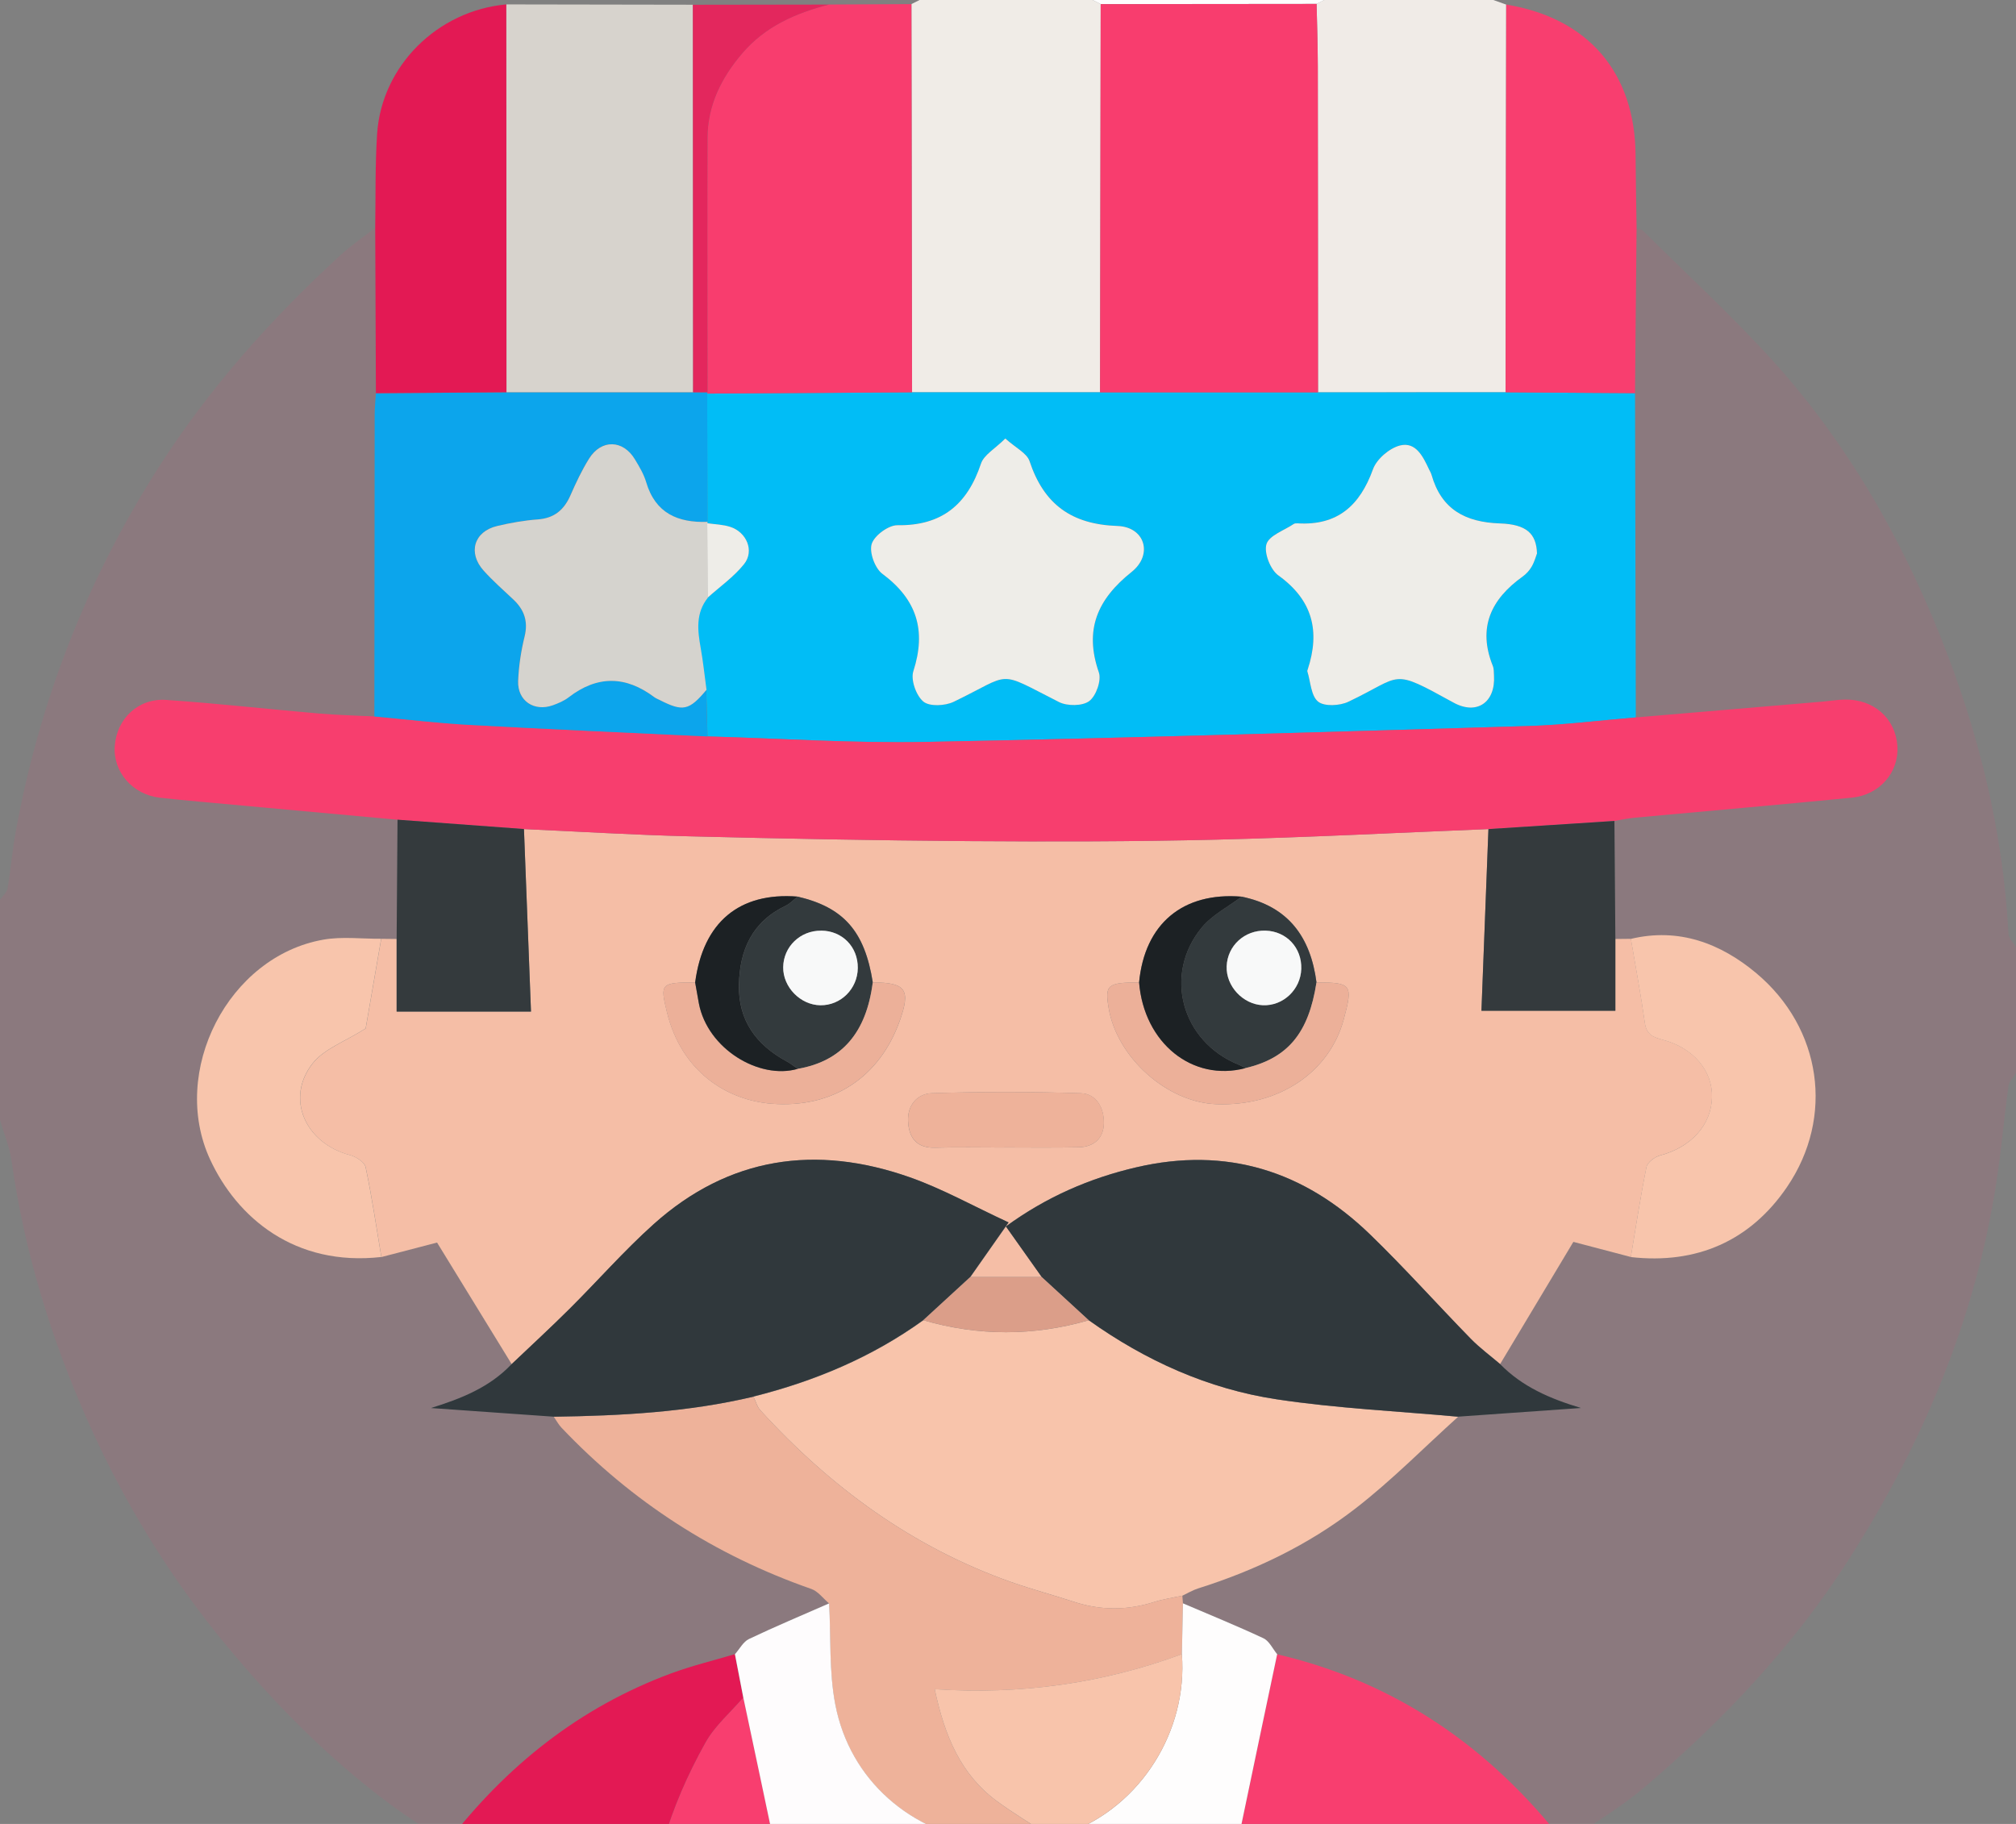
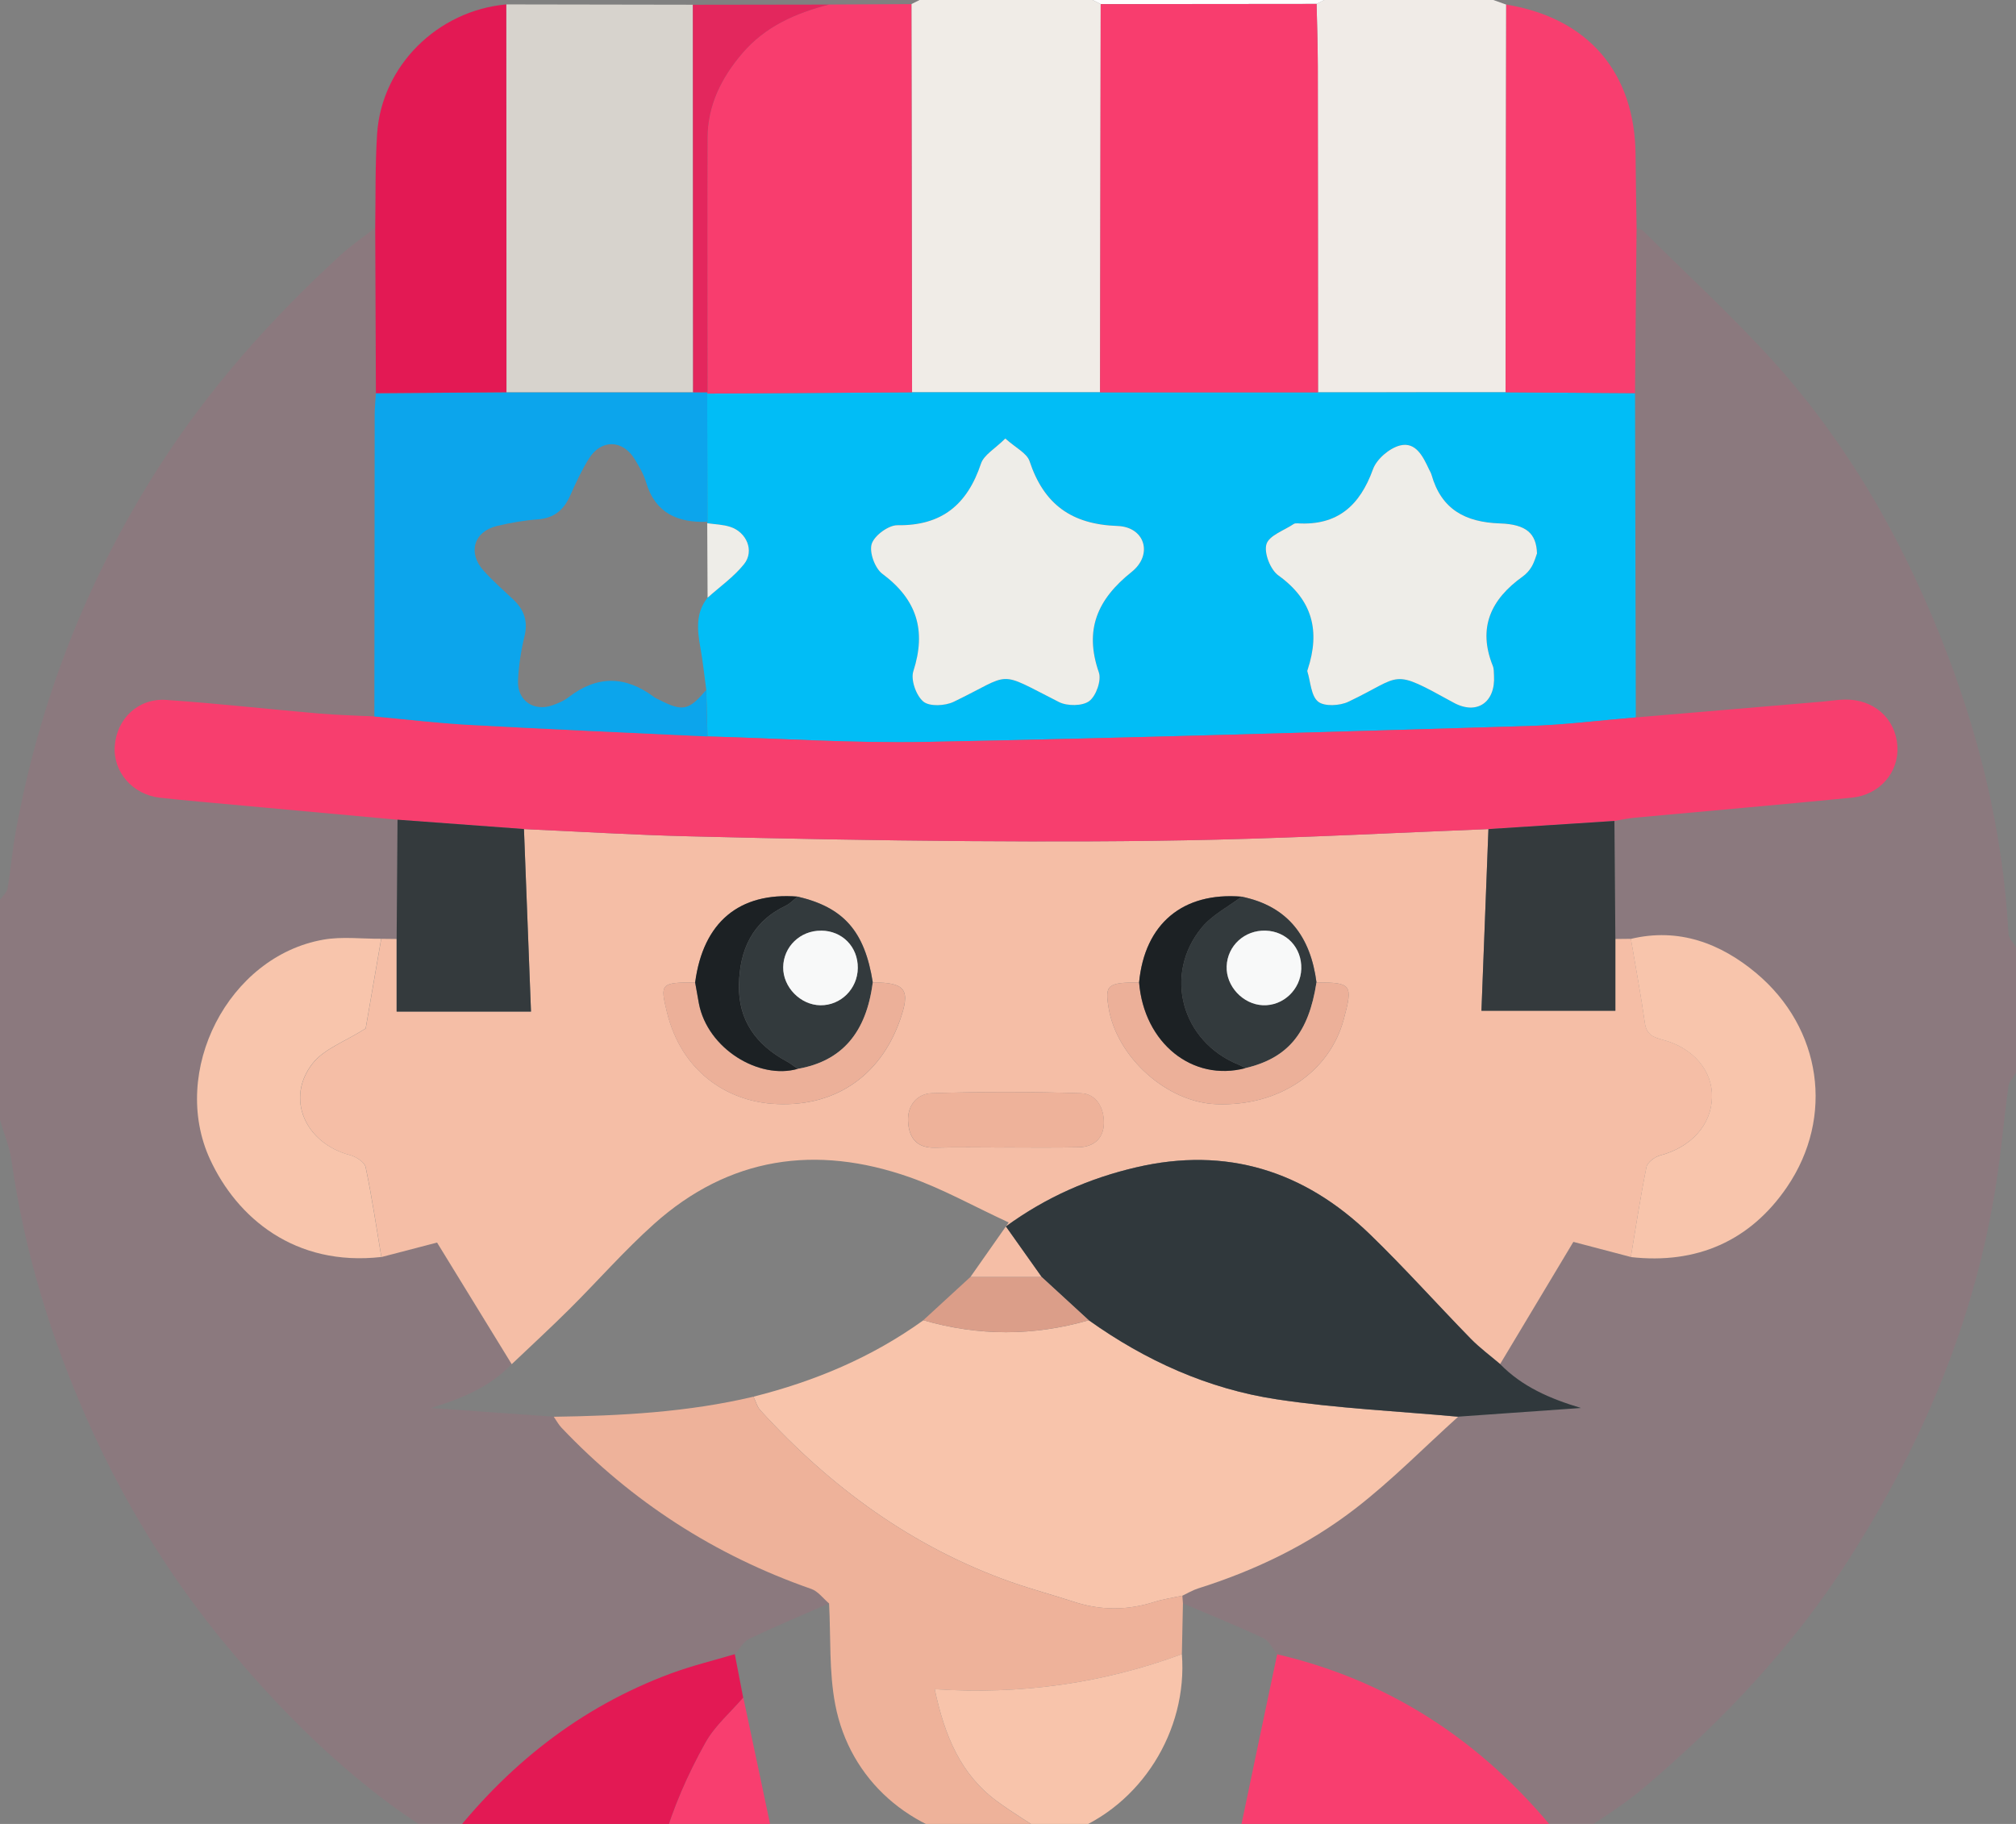
<svg xmlns="http://www.w3.org/2000/svg" width="168" height="152" viewBox="0 0 168 152" fill="none">
  <rect x="0" y="0" width="168" height="152" fill="#808080" stroke="none" />
  <g clip-path="url(#clip0_5058_52609)">
    <path d="M168 78.925V89.403C167.781 89.775 167.423 90.129 167.37 90.527C167.007 93.157 166.779 95.804 166.381 98.424C164.653 109.795 160.296 120.159 154.162 129.81C149.511 137.13 143.601 143.36 137.029 148.955C134.982 150.697 132.615 152.062 130.393 153.597C124.193 145.63 116.34 140.179 106.431 137.856C106.054 137.401 105.766 136.754 105.284 136.526C103.079 135.489 100.818 134.575 98.578 133.617C98.56 133.402 98.547 133.188 98.529 132.978C98.967 132.772 99.382 132.519 99.838 132.374C104.584 130.878 109.043 128.739 112.963 125.702C115.977 123.37 118.672 120.627 121.511 118.064C124.924 117.823 128.332 117.582 131.744 117.342C129.172 116.572 126.858 115.583 125.007 113.684C127.059 110.263 129.106 106.846 131.11 103.504C132.589 103.893 134.243 104.326 135.901 104.764C141.391 105.385 145.858 103.42 148.921 98.927C152.902 93.078 151.799 85.671 146.37 81.112C143.399 78.623 139.921 77.289 135.909 78.247C135.476 78.251 135.048 78.255 134.614 78.26C134.588 74.983 134.562 71.702 134.536 68.425C135.118 68.333 135.699 68.206 136.281 68.149C142.293 67.594 148.304 67.073 154.311 66.487C156.656 66.255 158.261 64.352 158.113 62.173C157.951 59.863 156.126 58.253 153.694 58.31C153.099 58.323 152.504 58.424 151.909 58.476C146.711 58.918 141.514 59.355 136.316 59.797C136.294 50.789 136.273 41.781 136.251 32.773C136.294 28.179 136.338 23.585 136.382 18.996C136.579 19.084 136.819 19.127 136.959 19.272C140.586 22.872 144.362 26.337 147.783 30.122C153.86 36.842 158.327 44.62 161.687 53.003C164.876 60.957 166.919 69.212 167.374 77.818C167.396 78.203 167.786 78.566 168 78.938V78.925Z" fill="#F83D6E" fill-opacity="0.1" />
    <path d="M0 93.331C0 87.219 0 81.103 0 74.991C0.219 74.672 0.569 74.379 0.63 74.037C0.901 72.436 1.032 70.813 1.326 69.216C3.308 58.397 7.236 48.343 13.151 39.055C17.382 32.409 22.566 26.59 28.35 21.284C29.26 20.448 30.293 19.748 31.268 18.982C31.286 23.576 31.303 28.174 31.325 32.768C31.29 33.363 31.224 33.958 31.224 34.553C31.211 42.935 31.207 51.318 31.198 59.701C29.636 59.622 28.066 59.587 26.508 59.451C22.282 59.088 18.069 58.611 13.838 58.322C11.515 58.165 9.734 59.876 9.555 62.133C9.38 64.307 11.025 66.215 13.318 66.477C14.451 66.609 15.588 66.714 16.726 66.814C22.19 67.313 27.659 67.812 33.123 68.311C33.097 71.622 33.075 74.934 33.049 78.246C32.62 78.246 32.187 78.237 31.758 78.233C30.148 78.246 28.503 78.032 26.941 78.307C18.996 79.699 14.123 89.293 17.5 96.617C19.744 101.482 24.557 105.568 31.771 104.754C33.421 104.326 35.07 103.892 36.409 103.547C38.504 106.959 40.565 110.324 42.63 113.684C40.801 115.617 38.461 116.545 35.914 117.341C39.327 117.582 42.739 117.822 46.152 118.063C46.366 118.369 46.546 118.711 46.799 118.977C52.649 125.142 59.587 129.613 67.616 132.413C68.18 132.61 68.604 133.209 69.094 133.616C66.863 134.596 64.614 135.537 62.418 136.582C61.937 136.814 61.631 137.418 61.246 137.851C59.483 138.376 57.689 138.809 55.969 139.444C48.313 142.27 42.197 147.166 37.249 153.592C35.643 152.499 33.998 151.466 32.441 150.307C27.352 146.522 22.921 142.016 18.891 137.16C14.188 131.499 10.351 125.247 7.35 118.505C4.239 111.522 2.026 104.282 0.954 96.695C0.787 95.558 0.324 94.456 0 93.331Z" fill="#F83D6E" fill-opacity="0.1" />
    <path d="M77.284 168.001C75.167 167.673 73.049 167.358 70.936 167.008C65.144 166.058 59.452 164.746 54.031 162.423C53.979 156.232 55.812 150.544 58.791 145.216C59.574 143.816 60.878 142.704 61.941 141.462C62.908 146.034 63.884 150.606 64.842 155.182C65.393 157.816 65.927 160.454 66.469 163.096C66.806 163.013 66.92 163.013 67.012 162.961C72.498 159.924 77.984 156.888 83.466 153.852C83.716 153.852 83.961 153.852 84.21 153.852C89.81 156.949 95.41 160.047 101.181 163.241C101.973 159.325 102.716 155.602 103.486 151.883C104.458 147.206 105.446 142.534 106.431 137.861C116.34 140.18 124.193 145.631 130.393 153.603C129.308 154.394 128.275 155.274 127.129 155.965C115.968 162.672 103.911 166.636 90.917 167.703C90.624 167.729 90.344 167.9 90.055 168.005H77.284V168.001Z" fill="#F83E6F" />
    <path d="M75.95 0.341C76.177 0.228 76.405 0.114 76.632 0C81.436 0 86.24 0 91.044 0C91.271 0.114 91.499 0.228 91.726 0.341C91.709 11.126 91.691 21.91 91.674 32.694C86.45 32.694 81.231 32.694 76.007 32.694C75.989 21.91 75.972 11.126 75.954 0.341H75.95Z" fill="#F0ECE7" />
    <path d="M124.442 0C124.801 0.127 125.16 0.254 125.514 0.381C125.497 11.152 125.479 21.923 125.462 32.694C120.251 32.694 115.045 32.694 109.834 32.699C109.83 23.647 109.83 14.599 109.817 5.548C109.817 3.806 109.751 2.065 109.716 0.324C109.931 0.214 110.145 0.105 110.359 0C115.054 0 119.748 0 124.442 0V0Z" fill="#F0EBE7" />
    <path d="M110.364 0C110.149 0.109 109.935 0.219 109.721 0.324C103.723 0.328 97.724 0.333 91.726 0.341C91.499 0.228 91.271 0.114 91.044 0C97.484 0 103.924 0 110.364 0Z" fill="#FEFEFE" />
    <path d="M31.762 78.237C32.191 78.237 32.624 78.246 33.053 78.251C33.053 80.241 33.053 82.232 33.053 84.306H44.249C44.052 79.174 43.859 74.134 43.663 69.094C48.23 69.299 52.797 69.579 57.365 69.693C65.157 69.89 72.949 70.039 80.741 70.096C87.609 70.144 94.483 70.139 101.347 69.973C108.911 69.789 116.471 69.396 124.036 69.094C123.843 74.125 123.651 79.156 123.454 84.231H134.614V78.251C135.048 78.246 135.476 78.242 135.909 78.237C136.308 80.578 136.745 82.914 137.077 85.268C137.213 86.231 137.795 86.445 138.574 86.651C141.12 87.324 142.726 89.236 142.669 91.446C142.612 93.764 140.919 95.602 138.355 96.284C137.904 96.403 137.287 96.862 137.209 97.256C136.701 99.741 136.325 102.252 135.905 104.754C134.251 104.321 132.593 103.884 131.114 103.494C129.111 106.837 127.059 110.258 125.011 113.675C124.193 112.975 123.314 112.328 122.561 111.562C119.748 108.679 117.062 105.669 114.17 102.869C108.697 97.575 102.209 95.523 94.688 97.278C90.799 98.183 87.203 99.745 83.825 102.204C84.879 103.691 85.846 105.056 86.817 106.421C84.836 106.421 82.849 106.421 80.868 106.421C81.852 105.021 82.832 103.621 84.057 101.876C81.112 100.515 78.544 99.067 75.801 98.104C68.001 95.366 60.751 96.398 54.482 102.02C52.014 104.229 49.818 106.745 47.464 109.086C45.889 110.652 44.253 112.157 42.643 113.688C40.578 110.324 38.517 106.964 36.422 103.551C35.083 103.901 33.434 104.33 31.784 104.759C31.364 102.256 30.997 99.745 30.472 97.264C30.384 96.849 29.671 96.394 29.168 96.263C25.436 95.282 23.765 91.529 26.062 88.619C27.02 87.407 28.748 86.808 30.476 85.71C30.848 83.558 31.312 80.897 31.771 78.242L31.762 78.237ZM94.924 81.869C92.278 81.882 92.054 82.07 92.391 84.03C93.096 88.151 97.265 91.866 101.36 92.019C106.553 92.216 110.797 89.381 111.987 84.918C112.757 82.039 112.634 81.877 109.708 81.873C109.222 78.102 107.367 75.525 103.469 74.724C98.569 74.322 95.392 76.978 94.924 81.869ZM57.929 81.869C55.064 81.882 54.994 81.956 55.576 84.332C56.783 89.297 60.554 91.682 64.291 91.979C69.418 92.386 73.286 89.77 74.961 85.124C75.915 82.477 75.508 81.882 72.734 81.869C72.065 77.612 70.315 75.617 66.469 74.72C61.604 74.335 58.599 76.855 57.934 81.869H57.929ZM83.672 95.628C85.746 95.624 87.815 95.654 89.889 95.611C91.162 95.584 91.976 94.862 91.989 93.581C92.002 92.329 91.363 91.153 90.081 91.109C85.942 90.973 81.795 90.973 77.652 91.104C76.44 91.144 75.591 92.119 75.67 93.471C75.749 94.836 76.392 95.694 77.945 95.646C79.853 95.589 81.76 95.632 83.668 95.632L83.672 95.628Z" fill="#F5BEA6" />
    <path d="M109.839 32.7C115.049 32.7 120.256 32.7 125.466 32.695C129.062 32.717 132.654 32.743 136.251 32.765C136.272 41.773 136.294 50.782 136.316 59.79C133.332 60.035 130.358 60.42 127.369 60.507C110.604 61.002 93.844 61.513 77.074 61.833C71.041 61.947 64.999 61.54 58.958 61.373C58.922 60.083 58.892 58.792 58.857 57.502C58.699 56.329 58.577 55.148 58.367 53.98C58.104 52.514 57.951 51.088 58.958 49.815C59.986 48.892 61.149 48.073 62.002 47.01C62.877 45.912 62.212 44.337 60.839 43.904C60.231 43.712 59.566 43.703 58.931 43.607L58.949 43.484C58.944 39.923 58.936 36.362 58.931 32.8C64.619 32.765 70.311 32.73 75.998 32.695C81.222 32.695 86.441 32.695 91.665 32.695C97.72 32.695 103.779 32.695 109.834 32.695L109.839 32.7ZM128.083 46.122C128.03 44.473 127.208 43.694 125.003 43.62C122.111 43.523 120.111 42.452 119.293 39.564C119.249 39.411 119.158 39.267 119.088 39.118C118.589 38.055 117.981 36.795 116.668 37.123C115.784 37.346 114.721 38.256 114.415 39.105C113.321 42.137 111.453 43.812 108.133 43.611C108.028 43.607 107.896 43.611 107.813 43.663C107.008 44.206 105.761 44.622 105.538 45.348C105.319 46.074 105.866 47.474 106.531 47.951C109.388 50.007 110.027 52.593 108.977 55.787C108.959 55.839 108.933 55.9 108.946 55.944C109.218 56.819 109.253 57.992 109.843 58.468C110.364 58.888 111.65 58.818 112.368 58.477C116.979 56.285 115.811 55.625 121.122 58.547C123.078 59.623 124.631 58.517 124.499 56.307C124.482 56.036 124.499 55.743 124.403 55.498C123.121 52.308 124.25 49.942 126.879 48.052C127.181 47.833 127.461 47.531 127.645 47.207C127.877 46.796 128.004 46.323 128.083 46.118V46.122ZM83.777 36.545C82.928 37.394 82.001 37.902 81.751 38.637C80.614 42.04 78.496 43.821 74.786 43.768C74.038 43.76 72.866 44.626 72.647 45.326C72.428 46.017 72.914 47.356 73.535 47.815C76.409 49.955 77.214 52.532 76.116 55.935C75.884 56.653 76.353 57.97 76.952 58.464C77.464 58.888 78.763 58.823 79.476 58.482C84.472 56.075 82.954 55.822 88.257 58.503C88.944 58.853 90.217 58.845 90.777 58.42C91.35 57.987 91.805 56.692 91.573 56.027C90.335 52.466 91.464 49.928 94.308 47.658C96.11 46.218 95.414 43.908 93.131 43.83C89.294 43.698 86.993 42.018 85.802 38.435C85.579 37.762 84.643 37.324 83.781 36.541L83.777 36.545Z" fill="#01BDF6" />
    <path d="M58.962 61.371C64.999 61.538 71.046 61.945 77.079 61.831C93.844 61.511 110.609 61.004 127.374 60.505C130.357 60.418 133.337 60.033 136.321 59.788C141.518 59.346 146.716 58.908 151.913 58.467C152.508 58.414 153.103 58.313 153.698 58.3C156.131 58.243 157.955 59.853 158.117 62.163C158.266 64.342 156.66 66.245 154.315 66.477C148.308 67.068 142.297 67.584 136.286 68.14C135.699 68.192 135.122 68.319 134.54 68.415C131.04 68.643 127.54 68.866 124.04 69.093C116.48 69.395 108.92 69.789 101.351 69.973C94.487 70.139 87.614 70.143 80.745 70.095C72.953 70.038 65.161 69.89 57.369 69.693C52.797 69.579 48.234 69.299 43.667 69.093C40.154 68.835 36.645 68.573 33.132 68.315C27.668 67.816 22.199 67.322 16.734 66.818C15.597 66.713 14.459 66.608 13.326 66.481C11.034 66.219 9.389 64.311 9.564 62.137C9.743 59.884 11.524 58.169 13.847 58.327C18.078 58.615 22.291 59.092 26.517 59.455C28.074 59.591 29.641 59.626 31.207 59.705C33.849 59.945 36.483 60.265 39.13 60.409C45.741 60.772 52.356 61.056 58.971 61.371H58.962Z" fill="#F73E6E" />
    <path d="M121.516 118.064C118.676 120.624 115.981 123.371 112.967 125.703C109.047 128.739 104.589 130.879 99.842 132.375C99.387 132.519 98.967 132.773 98.534 132.979C97.742 133.149 96.933 133.263 96.167 133.508C93.936 134.217 91.726 134.221 89.499 133.49C87.749 132.917 85.969 132.445 84.232 131.832C76.011 128.919 69.204 123.927 63.367 117.53C63.092 117.229 62.978 116.774 62.79 116.393C67.887 115.115 72.664 113.116 76.948 110.027C81.541 111.357 86.139 111.353 90.733 110.027C95.467 113.4 100.686 115.754 106.413 116.62C111.409 117.373 116.48 117.605 121.52 118.069L121.516 118.064Z" fill="#F8C4AB" />
    <path d="M62.786 116.393C62.974 116.778 63.083 117.228 63.363 117.53C69.199 123.922 76.007 128.918 84.228 131.832C85.96 132.444 87.745 132.921 89.495 133.49C91.722 134.216 93.931 134.212 96.162 133.508C96.933 133.263 97.742 133.149 98.529 132.978C98.547 133.193 98.56 133.407 98.578 133.617C98.547 135.03 98.521 136.443 98.49 137.856C91.906 140.284 85.089 141.247 77.892 140.774C78.724 144.686 80.058 147.875 83.064 150.098C84.494 151.156 86.034 152.062 87.522 153.038C86.415 153.309 85.312 153.584 84.206 153.856C83.956 153.856 83.711 153.856 83.462 153.856C83.108 153.764 82.757 153.628 82.394 153.584C75.897 152.758 70.818 148.369 69.606 142.065C69.077 139.322 69.239 136.443 69.09 133.626C68.6 133.214 68.176 132.615 67.611 132.418C59.583 129.618 52.644 125.147 46.795 118.983C46.541 118.716 46.362 118.374 46.148 118.068C51.739 117.989 57.312 117.692 62.781 116.397L62.786 116.393Z" fill="#EEB29A" />
    <path d="M121.516 118.063C116.476 117.6 111.405 117.368 106.409 116.615C100.682 115.753 95.463 113.395 90.729 110.022C89.425 108.823 88.117 107.625 86.813 106.426C85.846 105.061 84.879 103.7 83.825 102.208C87.203 99.75 90.799 98.188 94.688 97.282C102.213 95.528 108.697 97.575 114.17 102.873C117.062 105.673 119.748 108.683 122.561 111.566C123.314 112.336 124.189 112.98 125.011 113.68C126.866 115.578 129.181 116.567 131.749 117.337C128.336 117.578 124.928 117.818 121.516 118.059V118.063Z" fill="#30383C" />
    <path d="M136.251 32.765C132.654 32.743 129.062 32.717 125.466 32.695C125.484 21.923 125.501 11.152 125.519 0.381C132.348 1.492 136.255 6.051 136.299 12.95C136.312 14.963 136.351 16.975 136.382 18.983C136.338 23.577 136.294 28.171 136.251 32.76V32.765Z" fill="#F83E6F" />
    <path d="M135.901 104.76C136.321 102.258 136.697 99.746 137.204 97.261C137.283 96.868 137.9 96.408 138.351 96.29C140.914 95.608 142.607 93.766 142.664 91.451C142.721 89.242 141.116 87.33 138.569 86.656C137.791 86.451 137.209 86.236 137.073 85.274C136.741 82.924 136.303 80.588 135.905 78.243C139.912 77.285 143.395 78.62 146.366 81.109C151.795 85.668 152.897 93.075 148.916 98.924C145.854 103.417 141.387 105.381 135.896 104.76H135.901Z" fill="#F8C5AC" />
-     <path d="M84.206 153.852C85.312 153.58 86.415 153.305 87.522 153.033C88.051 152.928 88.603 152.898 89.101 152.714C95.06 150.496 98.984 144.266 98.49 137.857C98.521 136.443 98.547 135.03 98.578 133.617C100.818 134.575 103.079 135.494 105.284 136.527C105.77 136.754 106.054 137.402 106.431 137.857C105.446 142.529 104.458 147.202 103.486 151.878C102.716 155.597 101.973 159.32 101.181 163.236C95.41 160.042 89.81 156.945 84.21 153.847L84.206 153.852Z" fill="#FEFDFD" />
    <path d="M124.036 69.094C127.536 68.867 131.036 68.644 134.536 68.416C134.562 71.693 134.588 74.974 134.614 78.251C134.614 80.202 134.614 82.153 134.614 84.232H123.454C123.651 79.157 123.843 74.125 124.036 69.094Z" fill="#343A3D" />
-     <path d="M62.786 116.392C57.317 117.687 51.743 117.984 46.152 118.063C42.739 117.823 39.327 117.582 35.914 117.341C38.461 116.545 40.801 115.618 42.63 113.684C44.24 112.153 45.876 110.648 47.451 109.081C49.805 106.741 52.001 104.229 54.469 102.016C60.742 96.398 67.987 95.361 75.788 98.1C78.531 99.063 81.104 100.511 84.044 101.871C82.819 103.617 81.839 105.017 80.854 106.417C79.551 107.616 78.243 108.814 76.939 110.013C72.656 113.102 67.882 115.101 62.781 116.379L62.786 116.392Z" fill="#30383C" />
    <path d="M58.962 61.373C52.347 61.058 45.732 60.774 39.121 60.411C36.474 60.267 33.836 59.947 31.198 59.707C31.207 51.324 31.211 42.942 31.224 34.559C31.224 33.964 31.29 33.369 31.325 32.774C34.952 32.748 38.579 32.722 42.21 32.695C47.394 32.695 52.579 32.695 57.759 32.695C58.157 32.695 58.559 32.695 58.958 32.695L58.936 32.805C58.94 36.366 58.949 39.927 58.953 43.488C56.477 43.572 54.6 42.775 53.834 40.177C53.638 39.507 53.261 38.877 52.894 38.273C51.905 36.633 50.098 36.585 49.079 38.217C48.475 39.183 47.985 40.229 47.526 41.275C46.996 42.487 46.187 43.182 44.813 43.283C43.676 43.366 42.538 43.567 41.427 43.83C39.489 44.285 38.951 46.061 40.294 47.553C41.059 48.402 41.921 49.163 42.757 49.946C43.671 50.799 44.017 51.762 43.706 53.035C43.413 54.247 43.216 55.502 43.168 56.749C43.107 58.403 44.502 59.33 46.056 58.77C46.515 58.608 46.987 58.412 47.368 58.114C49.761 56.263 52.133 56.303 54.521 58.101C54.648 58.197 54.81 58.254 54.954 58.328C56.901 59.322 57.409 59.212 58.848 57.497C58.883 58.788 58.914 60.078 58.949 61.369L58.962 61.373Z" fill="#0CA5EC" />
    <path d="M42.21 32.69C38.583 32.716 34.956 32.742 31.325 32.768C31.308 28.175 31.29 23.577 31.268 18.983C31.312 16.375 31.255 13.759 31.426 11.16C31.797 5.495 36.457 0.883 42.193 0.367C42.197 11.143 42.201 21.914 42.206 32.69H42.21Z" fill="#E31954" />
    <path d="M61.941 141.461C60.878 142.703 59.574 143.815 58.791 145.215C55.812 150.543 53.979 156.235 54.031 162.422C50.26 160.702 46.432 159.083 42.731 157.215C40.784 156.235 39.06 154.813 37.236 153.593C42.184 147.166 48.3 142.27 55.956 139.444C57.676 138.81 59.474 138.377 61.233 137.852C61.464 139.055 61.696 140.253 61.928 141.457L61.941 141.461Z" fill="#E31954" />
    <path d="M31.762 78.237C31.303 80.893 30.839 83.553 30.468 85.706C28.739 86.804 27.011 87.403 26.053 88.615C23.756 91.524 25.427 95.278 29.159 96.258C29.663 96.389 30.376 96.844 30.463 97.26C30.988 99.741 31.356 102.256 31.776 104.754C24.561 105.568 19.749 101.477 17.504 96.617C14.127 89.297 19.005 79.703 26.946 78.308C28.508 78.032 30.157 78.246 31.762 78.233V78.237Z" fill="#F8C5AC" />
-     <path d="M61.941 141.461C61.709 140.258 61.477 139.059 61.246 137.856C61.631 137.423 61.937 136.815 62.418 136.587C64.614 135.542 66.863 134.601 69.094 133.621C69.248 136.439 69.081 139.317 69.611 142.06C70.827 148.365 75.902 152.757 82.399 153.58C82.762 153.624 83.112 153.759 83.466 153.851C77.98 156.887 72.498 159.928 67.012 162.96C66.92 163.008 66.806 163.012 66.469 163.095C65.927 160.453 65.397 157.815 64.842 155.181C63.884 150.605 62.908 146.033 61.941 141.461Z" fill="#FEFCFD" />
    <path d="M33.127 68.311C36.641 68.569 40.149 68.831 43.663 69.089C43.855 74.129 44.052 79.169 44.249 84.301H33.053C33.053 82.227 33.053 80.237 33.053 78.246C33.079 74.934 33.101 71.622 33.127 68.311Z" fill="#343A3D" />
    <path d="M76.002 32.695C70.315 32.73 64.623 32.765 58.936 32.8L58.958 32.691C58.958 25.625 58.927 18.559 58.958 11.494C58.966 8.772 60.108 6.489 61.854 4.441C63.774 2.192 66.308 1.086 69.081 0.377C71.369 0.364 73.662 0.355 75.95 0.342C75.968 11.126 75.985 21.91 76.002 32.695Z" fill="#F83D6E" />
    <path d="M42.21 32.69C42.206 21.914 42.201 11.143 42.197 0.367C47.377 0.376 52.561 0.385 57.741 0.393C57.746 11.156 57.754 21.923 57.759 32.685C52.574 32.685 47.39 32.685 42.21 32.685V32.69Z" fill="#D7D3CD" />
    <path d="M57.759 32.69C57.75 21.928 57.746 11.161 57.741 0.398C61.521 0.394 65.301 0.385 69.086 0.381C66.316 1.094 63.779 2.196 61.858 4.445C60.112 6.488 58.971 8.776 58.962 11.498C58.936 18.563 58.962 25.629 58.962 32.695C58.564 32.695 58.161 32.695 57.763 32.695L57.759 32.69Z" fill="#E3275D" />
    <path d="M109.839 32.699C103.784 32.699 97.724 32.699 91.669 32.699C91.687 21.914 91.704 11.13 91.722 0.346C97.72 0.341 103.718 0.337 109.716 0.328C109.751 2.069 109.817 3.811 109.817 5.552C109.83 14.604 109.83 23.651 109.834 32.703L109.839 32.699Z" fill="#F83D6E" />
    <path d="M103.469 74.725C107.362 75.521 109.217 78.102 109.707 81.873C109.056 86.095 107.327 88.178 103.788 89.013C103.6 88.917 103.416 88.803 103.215 88.725C98.459 86.8 96.911 81.208 100.161 77.28C101.027 76.234 102.353 75.565 103.469 74.725ZM105.459 77.555C103.714 77.503 102.287 78.811 102.222 80.526C102.156 82.175 103.574 83.702 105.241 83.772C106.929 83.847 108.386 82.468 108.439 80.749C108.496 78.981 107.209 77.608 105.459 77.555Z" fill="#333A3D" />
    <path d="M66.465 74.721C70.311 75.618 72.061 77.613 72.73 81.87C72.196 86.074 70.149 88.436 66.483 89.075C66.172 88.865 65.883 88.624 65.555 88.45C63.017 87.08 61.526 85.041 61.583 82.079C61.635 79.174 62.681 76.821 65.463 75.491C65.835 75.311 66.137 74.979 66.469 74.721H66.465ZM68.429 77.556C66.688 77.543 65.284 78.89 65.266 80.601C65.249 82.259 66.706 83.751 68.364 83.773C70.066 83.794 71.466 82.403 71.483 80.671C71.501 78.903 70.192 77.569 68.429 77.551V77.556Z" fill="#333A3D" />
    <path d="M66.483 89.075C70.149 88.436 72.196 86.073 72.73 81.869C75.504 81.882 75.911 82.477 74.957 85.124C73.281 89.766 69.414 92.382 64.286 91.98C60.55 91.682 56.779 89.302 55.571 84.332C54.994 81.957 55.064 81.882 57.925 81.869C58.03 82.451 58.126 83.033 58.236 83.615C58.958 87.417 63.271 90.002 66.478 89.075H66.483Z" fill="#ECB099" />
    <path d="M103.788 89.013C107.327 88.178 109.056 86.095 109.707 81.874C112.634 81.878 112.757 82.04 111.987 84.918C110.792 89.381 106.553 92.216 101.36 92.019C97.265 91.866 93.096 88.152 92.391 84.03C92.059 82.07 92.278 81.882 94.924 81.869C95.331 86.922 99.374 90.177 103.788 89.013Z" fill="#ECB099" />
    <path d="M83.672 95.629C81.764 95.629 79.853 95.585 77.949 95.642C76.396 95.69 75.753 94.832 75.674 93.467C75.596 92.115 76.444 91.14 77.656 91.1C81.795 90.974 85.942 90.974 90.086 91.105C91.368 91.149 92.006 92.321 91.993 93.577C91.98 94.863 91.166 95.581 89.893 95.607C87.824 95.655 85.75 95.62 83.676 95.62L83.672 95.629Z" fill="#EEB29A" />
    <path d="M103.788 89.014C99.374 90.182 95.331 86.923 94.924 81.87C95.392 76.979 98.573 74.323 103.469 74.725C102.353 75.566 101.032 76.235 100.161 77.281C96.911 81.209 98.459 86.8 103.215 88.725C103.412 88.804 103.596 88.918 103.788 89.014Z" fill="#1C2124" />
    <path d="M66.483 89.074C63.276 89.998 58.962 87.416 58.24 83.614C58.131 83.032 58.03 82.451 57.929 81.869C58.594 76.855 61.604 74.335 66.465 74.72C66.132 74.983 65.831 75.311 65.459 75.49C62.676 76.82 61.635 79.174 61.578 82.079C61.521 85.041 63.017 87.079 65.551 88.449C65.879 88.624 66.172 88.864 66.478 89.074H66.483Z" fill="#1C2124" />
    <path d="M76.943 110.022C78.247 108.823 79.555 107.625 80.859 106.426C82.845 106.426 84.827 106.426 86.809 106.426C88.112 107.625 89.421 108.823 90.724 110.022C86.131 111.352 81.532 111.352 76.939 110.022H76.943Z" fill="#DB9E89" />
    <path d="M128.083 46.12C128.004 46.326 127.881 46.798 127.645 47.21C127.461 47.533 127.186 47.835 126.879 48.054C124.246 49.94 123.117 52.311 124.403 55.5C124.499 55.745 124.482 56.038 124.499 56.31C124.631 58.519 123.078 59.626 121.122 58.55C115.815 55.632 116.983 56.288 112.367 58.48C111.65 58.821 110.368 58.891 109.843 58.471C109.248 57.99 109.218 56.817 108.946 55.947C108.933 55.903 108.959 55.837 108.977 55.789C110.027 52.595 109.388 50.005 106.531 47.953C105.866 47.477 105.319 46.077 105.538 45.35C105.757 44.624 107.008 44.209 107.813 43.666C107.896 43.609 108.028 43.609 108.133 43.614C111.453 43.815 113.321 42.139 114.415 39.107C114.721 38.258 115.784 37.349 116.668 37.125C117.985 36.797 118.589 38.053 119.088 39.12C119.158 39.269 119.249 39.409 119.293 39.567C120.111 42.454 122.111 43.526 125.003 43.622C127.212 43.697 128.03 44.471 128.083 46.125V46.12Z" fill="#EEEDE8" />
    <path d="M83.777 36.545C84.639 37.324 85.575 37.761 85.798 38.439C86.988 42.022 89.285 43.702 93.126 43.834C95.414 43.912 96.106 46.222 94.303 47.662C91.459 49.932 90.331 52.466 91.569 56.031C91.801 56.692 91.346 57.991 90.772 58.424C90.213 58.849 88.939 58.853 88.252 58.507C82.95 55.821 84.472 56.075 79.472 58.486C78.759 58.827 77.464 58.897 76.948 58.468C76.348 57.974 75.88 56.657 76.112 55.939C77.21 52.535 76.405 49.959 73.531 47.819C72.909 47.36 72.424 46.021 72.642 45.33C72.861 44.63 74.038 43.764 74.782 43.772C78.492 43.825 80.609 42.04 81.747 38.641C81.992 37.906 82.924 37.394 83.772 36.549L83.777 36.545Z" fill="#EEEDE8" />
-     <path d="M58.861 57.502C57.426 59.217 56.914 59.326 54.968 58.333C54.823 58.258 54.666 58.202 54.534 58.105C52.146 56.307 49.774 56.268 47.381 58.118C47.001 58.411 46.528 58.608 46.069 58.775C44.511 59.33 43.116 58.403 43.181 56.753C43.229 55.511 43.422 54.251 43.719 53.039C44.03 51.766 43.68 50.803 42.77 49.95C41.934 49.167 41.072 48.406 40.307 47.557C38.964 46.065 39.502 44.289 41.44 43.834C42.551 43.572 43.689 43.37 44.826 43.287C46.2 43.182 47.005 42.491 47.539 41.279C47.998 40.233 48.488 39.188 49.092 38.221C50.111 36.593 51.918 36.637 52.907 38.278C53.27 38.882 53.651 39.511 53.847 40.181C54.613 42.78 56.49 43.576 58.966 43.493L58.949 43.615C58.958 45.685 58.966 47.754 58.979 49.823C57.969 51.096 58.126 52.523 58.389 53.988C58.599 55.152 58.717 56.333 58.879 57.51L58.861 57.502Z" fill="#D5D3CE" />
    <path d="M58.966 49.814C58.958 47.744 58.949 45.675 58.936 43.605C59.574 43.697 60.239 43.711 60.843 43.903C62.217 44.34 62.886 45.911 62.007 47.009C61.154 48.077 59.99 48.891 58.962 49.814H58.966Z" fill="#EEEDE8" />
    <path d="M98.49 137.852C98.984 144.261 95.06 150.491 89.101 152.709C88.603 152.893 88.047 152.923 87.522 153.028C86.034 152.053 84.494 151.147 83.064 150.093C80.058 147.87 78.724 144.681 77.892 140.77C85.089 141.247 91.906 140.284 98.49 137.852Z" fill="#F8C4AB" />
    <path d="M105.459 77.556C107.209 77.609 108.496 78.982 108.439 80.75C108.382 82.469 106.929 83.843 105.241 83.773C103.574 83.703 102.156 82.176 102.222 80.527C102.287 78.812 103.714 77.508 105.459 77.556Z" fill="#F8F9F9" />
    <path d="M68.429 77.555C70.192 77.568 71.501 78.907 71.483 80.674C71.466 82.407 70.066 83.798 68.364 83.776C66.701 83.754 65.244 82.262 65.266 80.604C65.288 78.893 66.688 77.542 68.429 77.559V77.555Z" fill="#F8F9F9" />
  </g>
  <defs>
    <clipPath id="clip0_5058_52609">
      <rect width="168" height="168" fill="white" />
    </clipPath>
  </defs>
</svg>